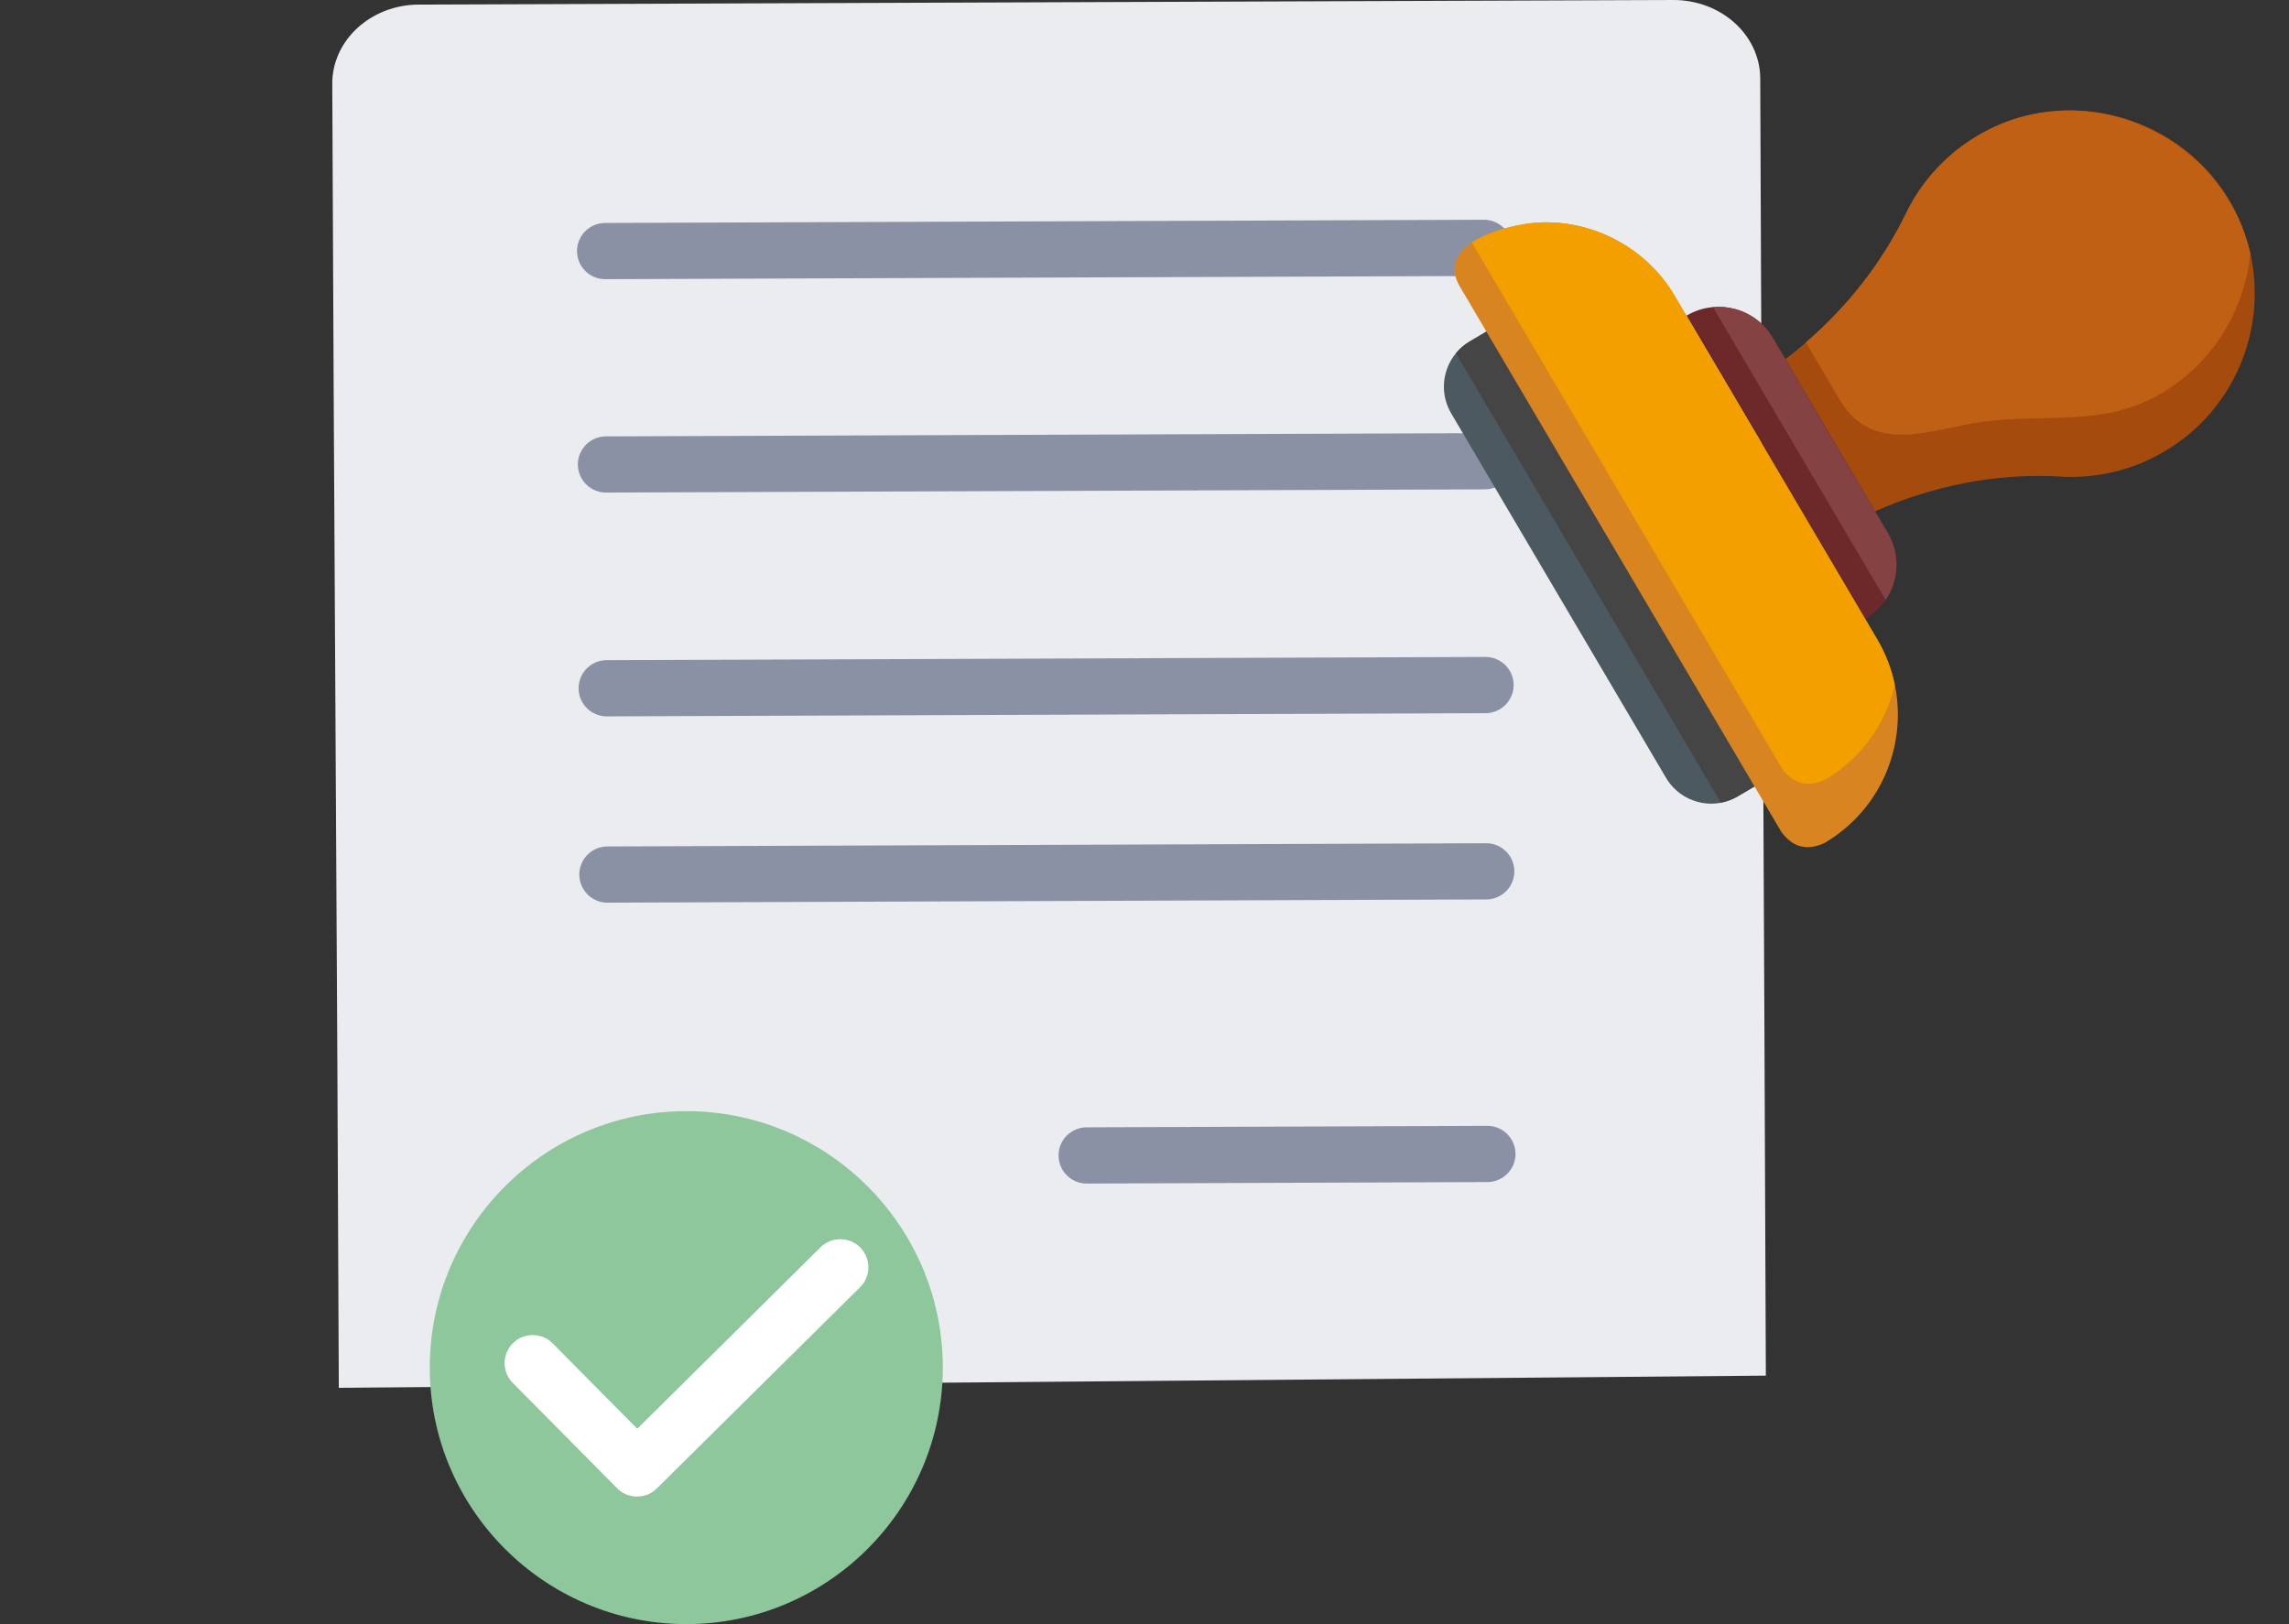
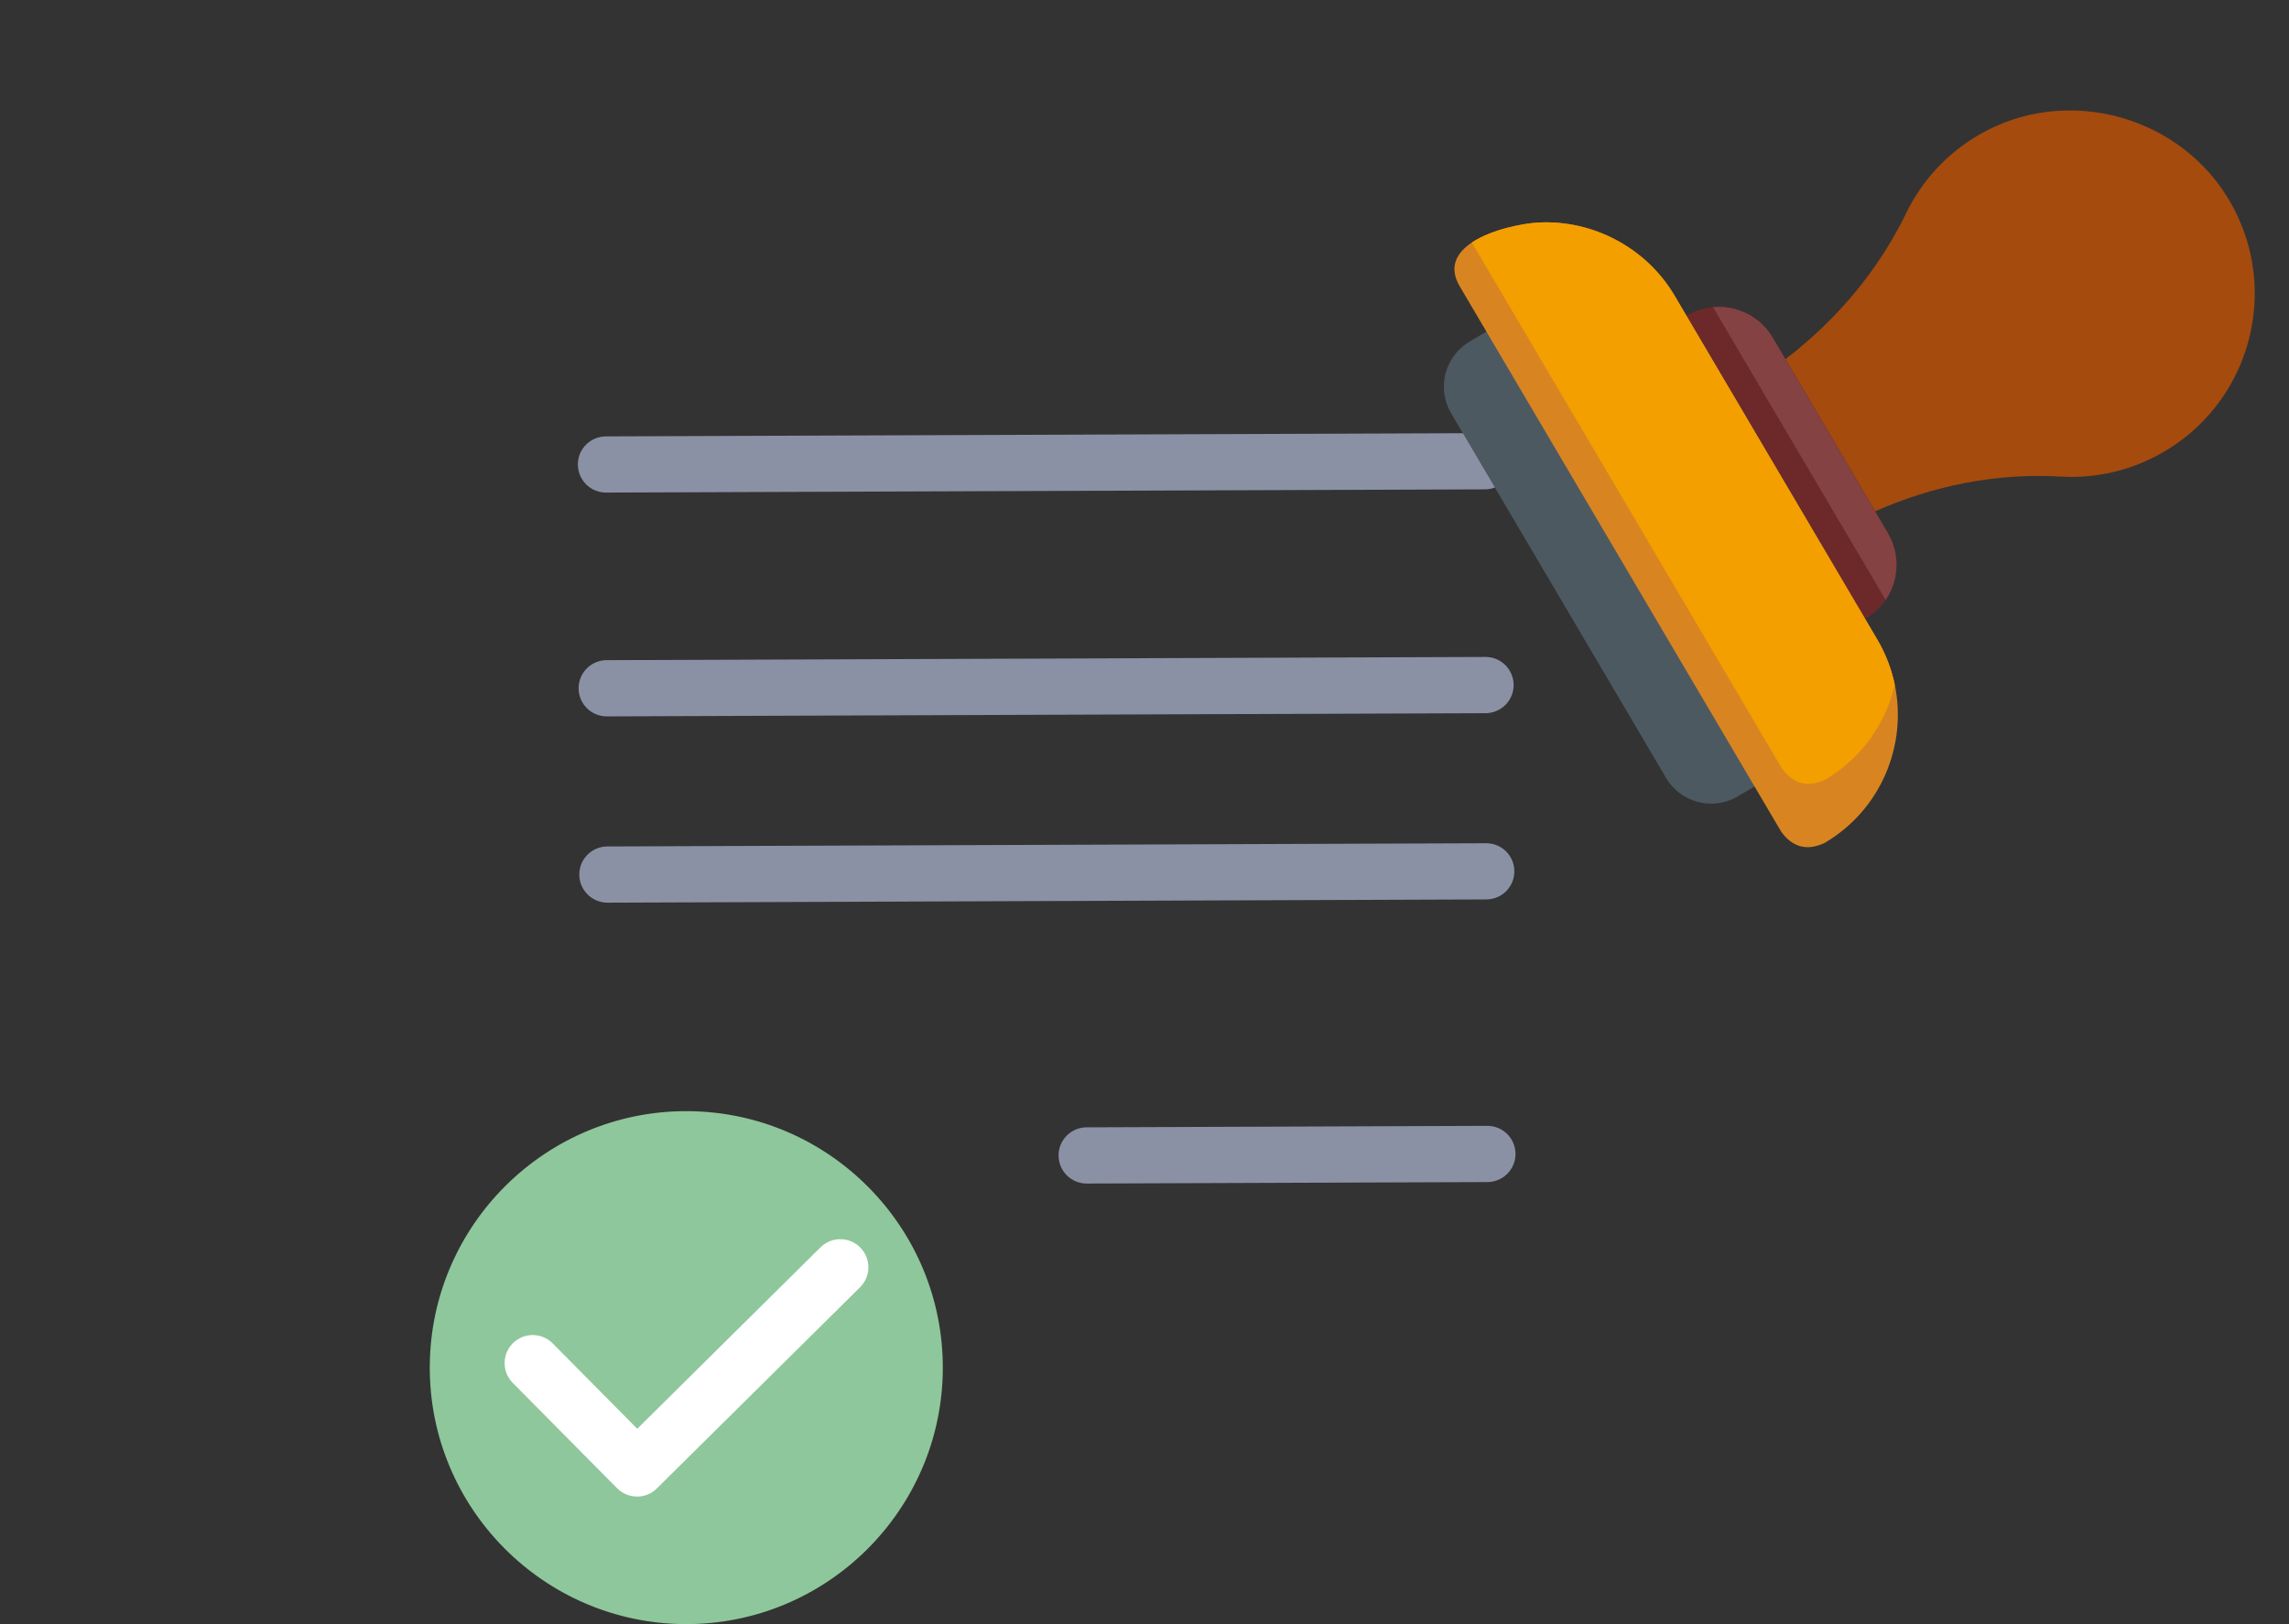
<svg xmlns="http://www.w3.org/2000/svg" width="62" height="44" viewBox="0 0 62 44" fill="none">
  <rect x="0" y="0" width="62" height="44" fill="#333333" stroke="none" />
  <g clip-path="url(#clip0_671_9374)">
-     <path d="M9.177 37.597C9.135 25.957 9.044 13.91 9 2.269C8.997 1.089 10.045 0.129 11.343 0.124C22.669 0.083 33.994 0.041 45.32 1.57114e-05C46.619 -0.004 47.674 0.948 47.678 2.128C47.727 15.361 47.781 24.035 47.83 37.267L9.177 37.597Z" fill="#EAECF0" />
-     <path d="M40.197 7.476L16.393 7.563C15.972 7.564 15.631 7.225 15.629 6.805C15.627 6.384 15.967 6.043 16.387 6.04L40.192 5.953C40.612 5.952 40.953 6.291 40.956 6.712C40.958 7.132 40.618 7.474 40.197 7.476Z" fill="#8B91A5" />
    <path d="M40.221 13.257L16.416 13.344C15.996 13.345 15.655 13.006 15.652 12.586C15.65 12.165 15.99 11.824 16.411 11.822L40.215 11.734C40.636 11.733 40.977 12.072 40.979 12.493C40.98 12.914 40.641 13.255 40.221 13.257Z" fill="#8B91A5" />
    <path d="M40.24 19.32L16.436 19.407C16.015 19.408 15.674 19.069 15.672 18.648C15.67 18.228 16.01 17.886 16.43 17.884L40.234 17.797C40.655 17.796 40.996 18.135 40.999 18.555C41.001 18.976 40.661 19.317 40.24 19.32Z" fill="#8B91A5" />
    <path d="M40.26 24.366L16.456 24.454C16.035 24.455 15.694 24.116 15.691 23.695C15.689 23.274 16.029 22.933 16.45 22.931L40.254 22.844C40.675 22.843 41.016 23.182 41.018 23.602C41.02 24.023 40.68 24.364 40.26 24.366Z" fill="#8B91A5" />
    <path d="M25.537 37.084C25.518 40.915 22.385 44.017 18.555 43.998C14.723 43.979 11.622 40.846 11.641 37.016C11.66 33.184 14.792 30.083 18.623 30.102C22.455 30.121 25.556 33.253 25.537 37.084Z" fill="#8EC79B" />
    <path d="M17.251 40.542C17.056 40.542 16.862 40.466 16.714 40.317L13.888 37.463C13.593 37.164 13.595 36.683 13.894 36.387C14.192 36.092 14.673 36.094 14.97 36.393L17.261 38.706L22.225 33.79C22.524 33.495 23.005 33.497 23.301 33.796C23.597 34.095 23.594 34.576 23.296 34.872L17.791 40.323C17.643 40.471 17.447 40.544 17.252 40.543L17.251 40.542Z" fill="white" />
    <path d="M40.29 32.023L29.436 32.063C29.015 32.064 28.674 31.725 28.672 31.304C28.67 30.884 29.01 30.543 29.43 30.54L40.285 30.5C40.705 30.499 41.047 30.838 41.049 31.259C41.051 31.679 40.711 32.02 40.29 32.023Z" fill="#8B91A5" />
    <path d="M58.625 12.231C57.742 12.751 56.765 12.967 55.814 12.911C54.084 12.808 52.366 13.154 50.788 13.852L48.359 9.732C48.551 9.586 48.735 9.435 48.915 9.277C50.042 8.305 50.977 7.122 51.631 5.773C52.047 4.915 52.715 4.168 53.602 3.652C55.989 2.264 59.135 3.143 60.461 5.564C60.689 5.982 60.852 6.419 60.952 6.862C61.412 8.91 60.532 11.108 58.625 12.231Z" fill="#A54B0E" />
-     <path d="M58.525 10.667C56.994 11.57 55.391 11.199 53.72 11.425C52.341 11.61 50.736 12.37 49.825 10.823L48.914 9.277C50.041 8.304 50.979 7.113 51.629 5.773C52.288 4.416 53.566 3.408 55.044 3.097C57.67 2.545 60.357 4.235 60.951 6.861C60.802 8.389 59.951 9.829 58.528 10.668L58.525 10.667Z" fill="#BF6015" />
    <path d="M50.531 16.761L50.522 16.767L45.68 8.553L45.689 8.547C45.912 8.415 46.155 8.341 46.397 8.32C46.592 8.301 46.789 8.319 46.976 8.367C47.397 8.475 47.776 8.744 48.016 9.149L51.132 14.436C51.476 15.021 51.431 15.727 51.073 16.254C50.937 16.455 50.754 16.63 50.531 16.762V16.761Z" fill="#6D2929" />
    <path d="M51.075 16.254L46.398 8.32C46.593 8.301 46.791 8.319 46.978 8.367C47.399 8.475 47.778 8.744 48.017 9.149L51.133 14.436C51.478 15.021 51.433 15.727 51.075 16.254Z" fill="#844242" />
    <path d="M47.747 21.175L47.07 21.574C46.925 21.66 46.769 21.717 46.613 21.747C46.042 21.855 45.439 21.602 45.126 21.072L39.306 11.197C38.994 10.666 39.065 10.016 39.436 9.569C39.538 9.446 39.662 9.337 39.808 9.251L40.485 8.852L47.748 21.174L47.747 21.175Z" fill="#4D5961" />
-     <path d="M47.745 21.174L47.068 21.573C46.923 21.659 46.767 21.716 46.611 21.745L39.434 9.569C39.535 9.446 39.66 9.337 39.806 9.251L40.483 8.852L47.746 21.174H47.745Z" fill="#454545" />
    <path d="M49.423 22.835C48.948 23.059 48.555 22.957 48.246 22.531L39.539 7.758C39.229 7.233 39.455 6.844 39.868 6.569C40.399 6.217 41.24 6.052 41.664 6.029C43.154 5.948 44.599 6.722 45.356 8.006L50.847 17.322C51.078 17.713 51.234 18.127 51.322 18.547C51.663 20.189 50.948 21.937 49.423 22.835Z" fill="#D88521" />
    <path d="M49.441 21.118C48.965 21.342 48.572 21.24 48.264 20.814L39.867 6.569C40.399 6.217 41.24 6.052 41.664 6.029C43.153 5.948 44.599 6.722 45.356 8.006L50.847 17.322C51.077 17.713 51.234 18.127 51.321 18.547C51.083 19.589 50.433 20.533 49.441 21.118Z" fill="#F49F00" />
  </g>
  <defs>
    <clipPath id="clip0_671_9374">
      <rect width="61" height="44" fill="white" transform="translate(0.5)" />
    </clipPath>
  </defs>
</svg>